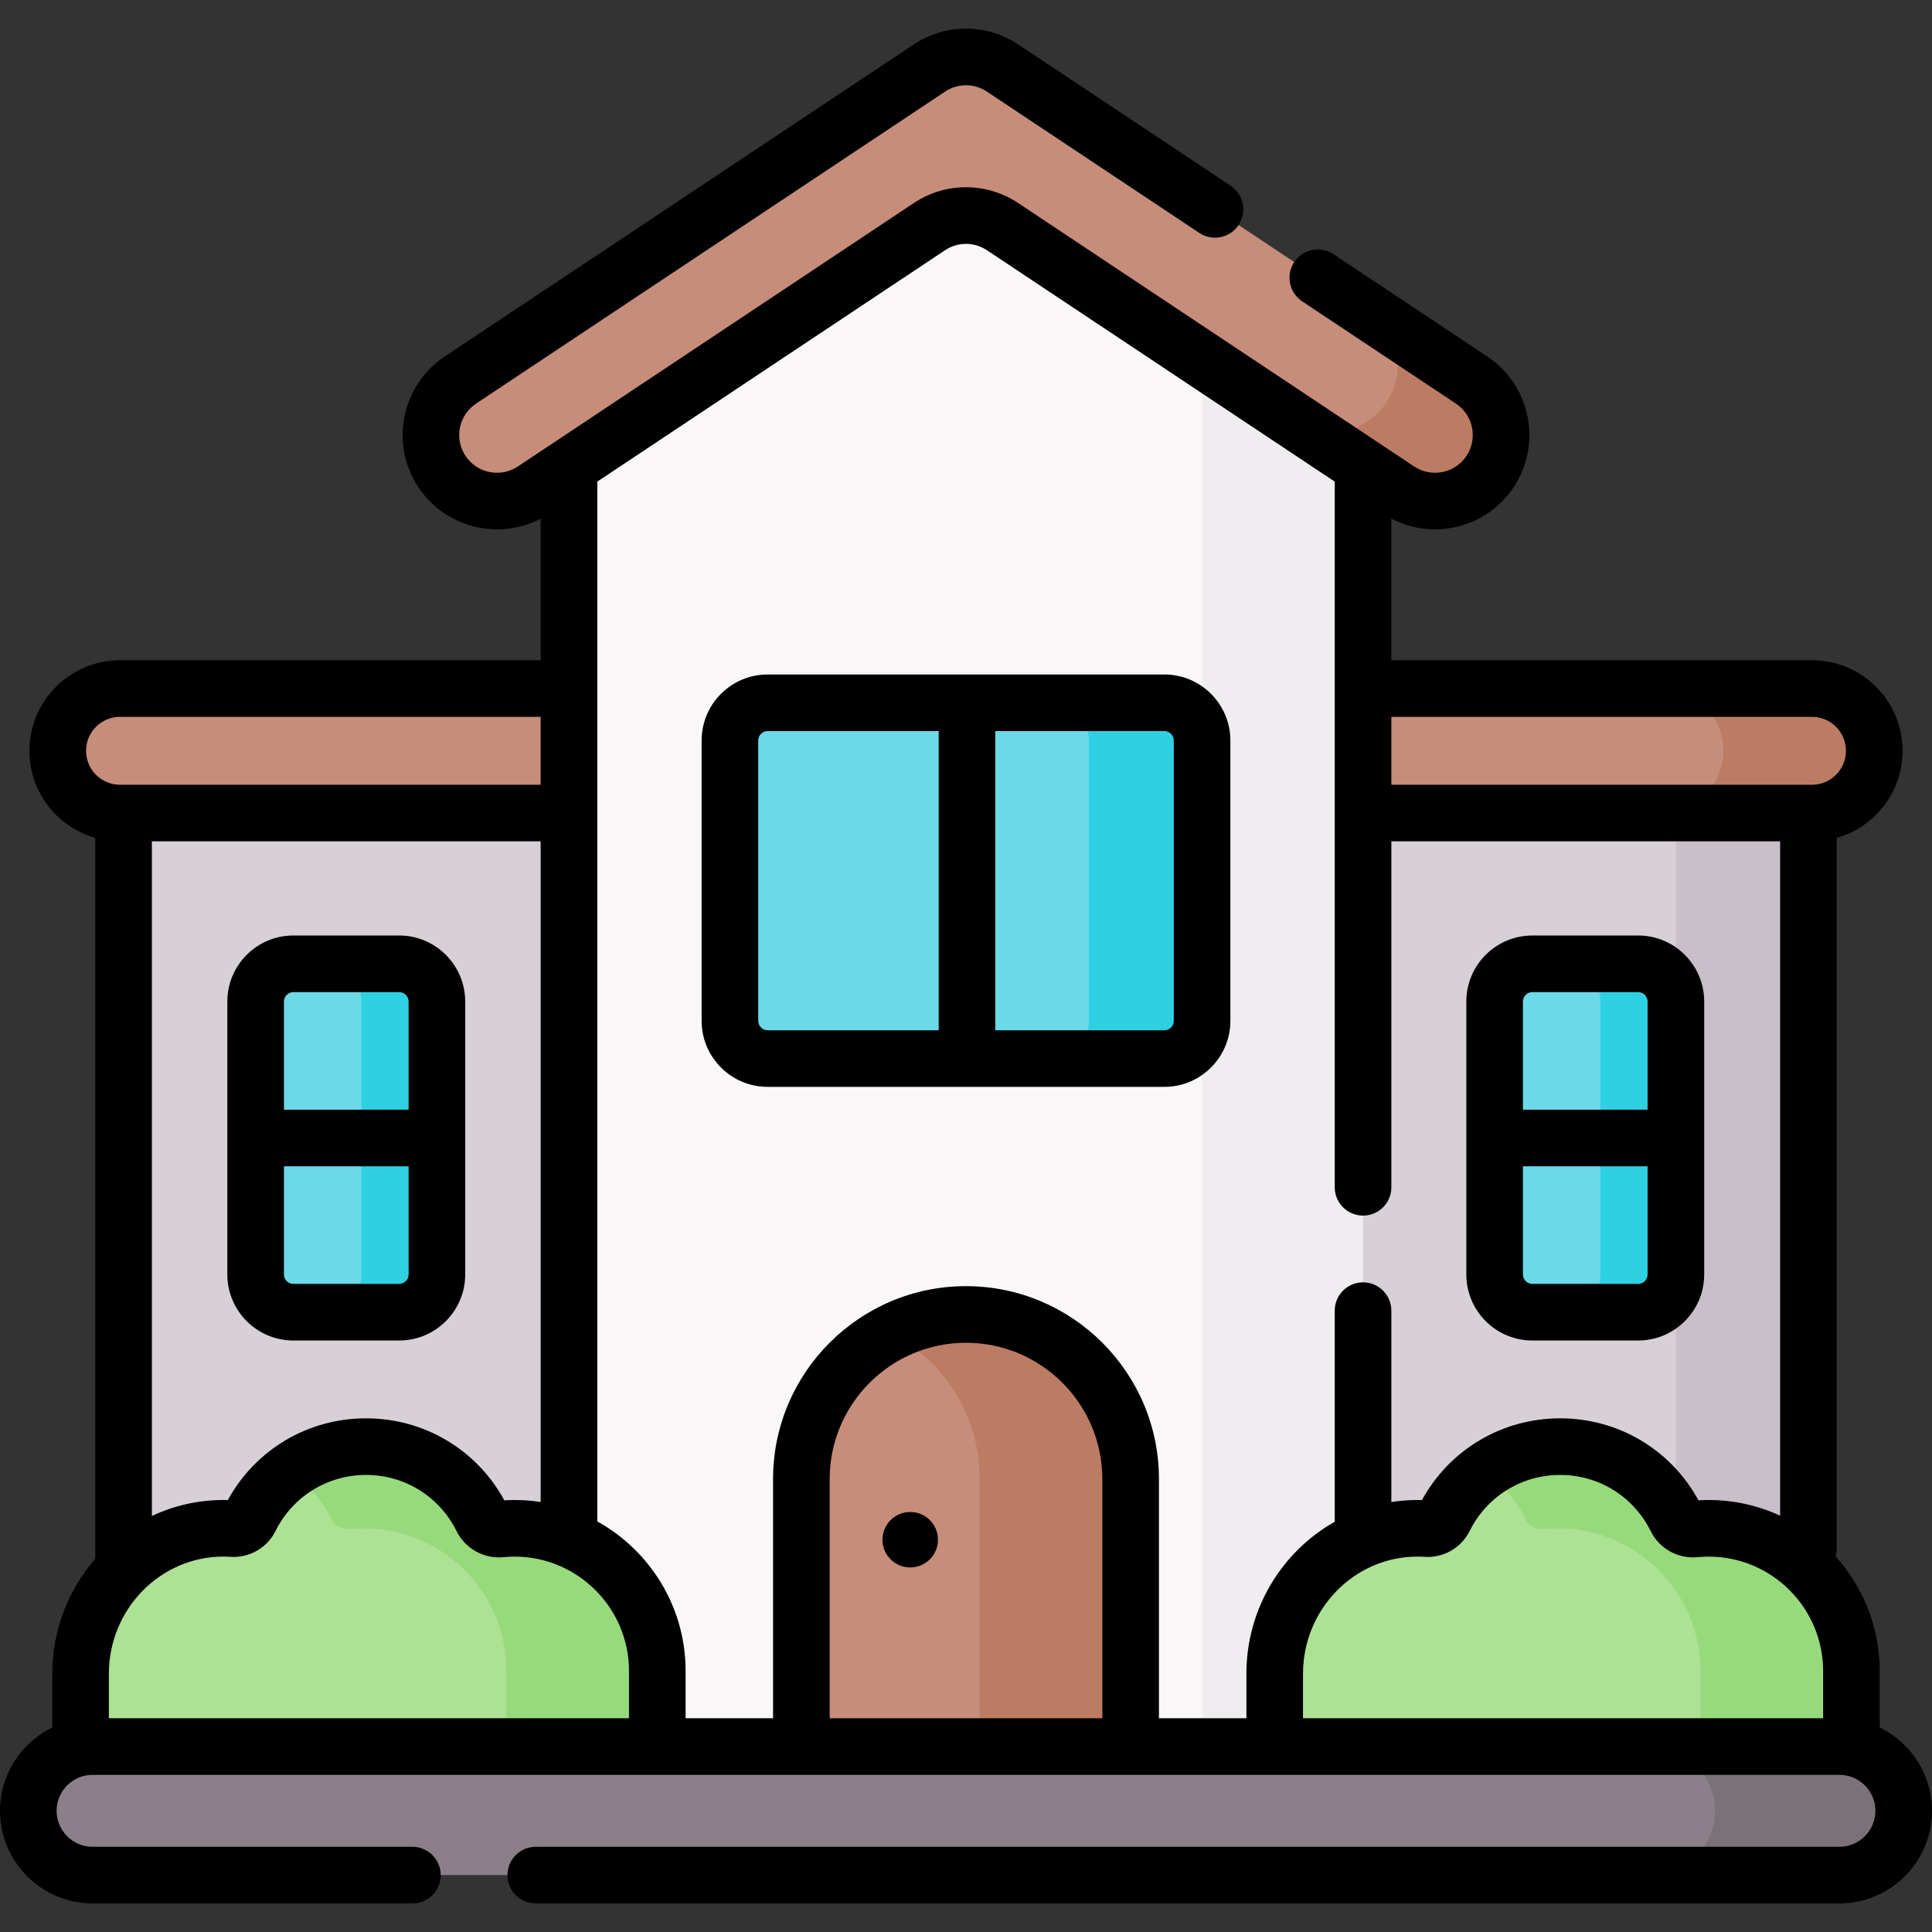
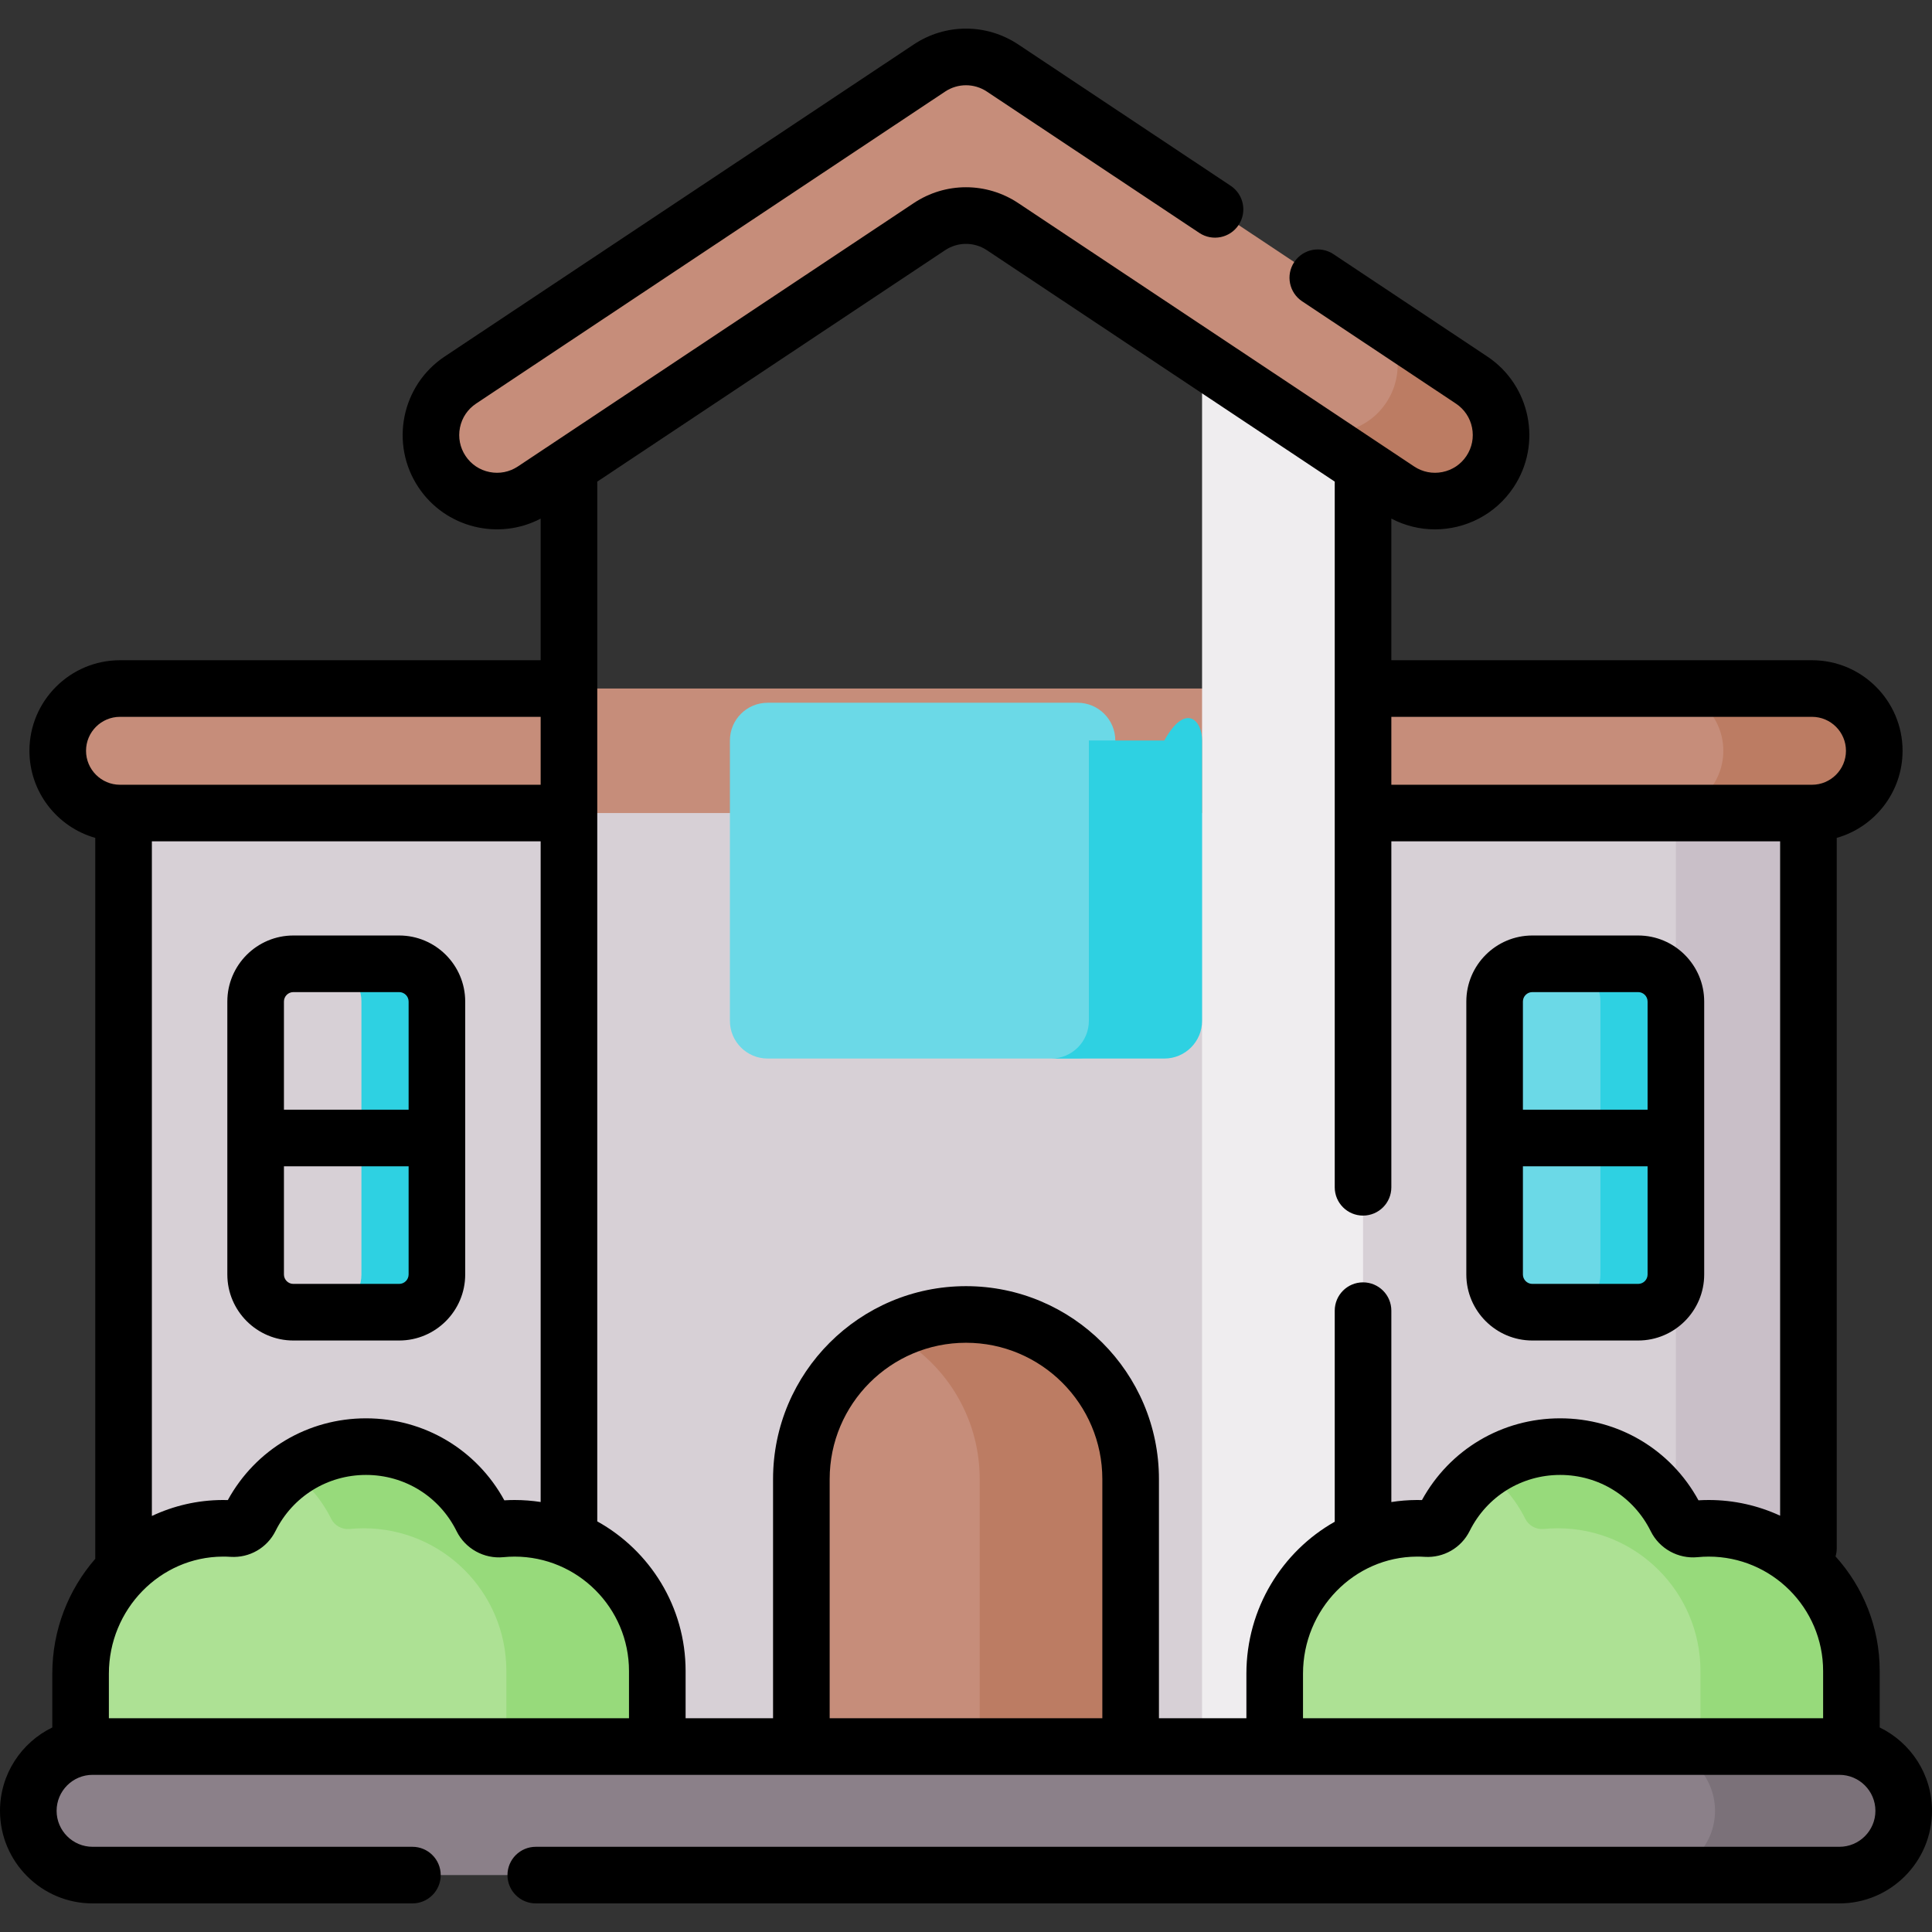
<svg xmlns="http://www.w3.org/2000/svg" width="90" height="90" viewBox="0 0 90 90" fill="none">
  <rect x="0" y="0" width="90" height="90" fill="#333333" stroke="none" />
  <g clip-path="url(#clip0_765_8963)">
    <path d="M5.757 34.974H80.728V84.354H5.757V34.974Z" fill="#D7D0D6" />
    <path d="M78.07 34.974H84.243V84.355H78.07V34.974Z" fill="#C9BFC8" />
    <path d="M79.137 32.073H5.59C3.988 32.073 2.69 33.372 2.69 34.974C2.69 36.575 3.988 37.874 5.59 37.874H79.137C80.739 37.874 82.037 36.575 82.037 34.974C82.037 33.372 80.739 32.073 79.137 32.073Z" fill="#C68D7A" />
    <path d="M84.41 32.073H77.378C78.98 32.073 80.279 33.372 80.279 34.974C80.279 36.575 78.98 37.874 77.378 37.874H84.41C86.012 37.874 87.31 36.575 87.31 34.974C87.31 33.372 86.012 32.073 84.41 32.073Z" fill="#BC7C63" />
-     <path d="M59.98 84.354H26.505V18.034L45 5.729L59.98 18.034V84.354Z" fill="#F9F7F8" />
    <path d="M63.496 18.034V84.355H55.997V13.046L63.496 18.034Z" fill="#EFEDEF" />
    <path d="M79.598 72.951C79.379 72.951 79.163 72.962 78.949 72.984C78.588 73.019 78.242 72.829 78.081 72.504C77.097 70.514 75.047 69.146 72.677 69.146C71.365 69.146 70.151 67.808 69.161 68.521C68.369 69.091 67.721 69.85 67.282 70.73C67.127 71.041 66.8 71.229 66.453 71.207C66.303 71.198 66.153 71.193 66.001 71.194C62.319 71.209 59.381 74.286 59.381 77.967V81.454H79.238L84.488 79.696V77.842C84.489 74.17 83.27 72.951 79.598 72.951Z" fill="#ADE194" />
    <path d="M86.245 77.841V81.454H79.214V77.841C79.214 74.169 76.238 71.193 72.566 71.193C72.348 71.193 72.132 71.204 71.917 71.225C71.555 71.26 71.211 71.07 71.049 70.745C70.61 69.857 69.959 69.093 69.161 68.52C70.151 67.808 71.365 67.388 72.677 67.388C75.046 67.388 77.096 68.755 78.08 70.745C78.242 71.07 78.587 71.26 78.949 71.225C79.163 71.204 79.379 71.193 79.597 71.193C83.269 71.193 86.245 74.169 86.245 77.841Z" fill="#97DA7B" />
    <path d="M23.972 72.951C23.753 72.951 23.536 72.962 23.323 72.983C22.961 73.019 22.615 72.829 22.454 72.504C21.47 70.514 19.42 69.146 17.05 69.146C15.739 69.146 14.525 67.808 13.536 68.52C12.743 69.09 12.095 69.849 11.656 70.73C11.501 71.041 11.173 71.229 10.827 71.207C10.677 71.198 10.526 71.193 10.374 71.194C6.693 71.209 3.754 74.286 3.754 77.967V81.454H23.588L28.862 79.696V77.842C28.862 74.17 27.643 72.951 23.972 72.951Z" fill="#ADE194" />
    <path d="M30.619 77.841V81.454H23.588V77.841C23.588 74.169 20.612 71.193 16.94 71.193C16.72 71.193 16.504 71.204 16.291 71.225C15.929 71.26 15.583 71.07 15.423 70.745C14.984 69.857 14.333 69.093 13.535 68.521C14.523 67.808 15.738 67.388 17.051 67.388C19.42 67.388 21.47 68.755 22.454 70.745C22.614 71.07 22.96 71.26 23.323 71.225C23.535 71.204 23.752 71.193 23.971 71.193C27.643 71.193 30.619 74.169 30.619 77.841Z" fill="#97DA7B" />
    <path d="M50.912 83.026H37.331V68.901C37.331 65.933 39.017 63.358 41.484 62.084C42.538 61.539 43.733 62.99 45 62.99C49.236 62.99 50.912 64.666 50.912 68.902V83.026H50.912Z" fill="#C68D7A" />
    <path d="M45 61.232C43.732 61.232 42.538 61.541 41.484 62.086C43.951 63.361 45.638 65.933 45.638 68.902V83.026H52.67V68.902C52.67 64.666 49.236 61.232 45 61.232Z" fill="#BC7C63" />
    <path d="M78.656 81.359H4.313C2.659 81.359 1.318 82.7 1.318 84.354C1.318 86.008 2.659 87.348 4.313 87.348H78.656C80.31 87.348 81.65 86.008 81.65 84.354C81.65 82.7 80.31 81.359 78.656 81.359Z" fill="#8B8089" />
    <path d="M85.687 81.359H76.898C78.552 81.359 79.892 82.7 79.892 84.354C79.892 86.008 78.552 87.348 76.898 87.348H85.687C87.341 87.348 88.681 86.008 88.681 84.354C88.681 82.7 87.341 81.359 85.687 81.359Z" fill="#7B7179" />
    <path d="M75.081 46.655V59.369C75.081 60.34 74.294 61.127 73.323 61.127H71.383C70.411 61.127 69.625 60.34 69.625 59.369V54.331L71.383 53.12L69.625 51.695V46.655C69.625 45.685 70.411 44.897 71.383 44.897H73.323C74.294 44.897 75.081 45.685 75.081 46.655Z" fill="#6BD9E7" />
    <path d="M50.197 49.311H35.76C34.789 49.311 34.002 48.524 34.002 47.553V34.495C34.002 33.524 34.789 32.737 35.76 32.737H50.197C51.168 32.737 51.955 33.524 51.955 34.495V47.553C51.955 48.524 51.168 49.311 50.197 49.311Z" fill="#6BD9E7" />
    <path d="M65.145 21.069L60.901 20.003L46.704 10.557C45.672 9.871 44.328 9.871 43.296 10.557L24.854 22.826C23.44 23.767 21.53 23.384 20.589 21.969C19.648 20.555 20.032 18.645 21.446 17.704L43.296 3.168C44.328 2.481 45.671 2.481 46.704 3.168L64.284 14.864L68.553 19.462C69.968 20.403 68.594 20.555 67.653 21.969C66.712 23.384 66.56 22.009 65.145 21.069Z" fill="#C68D7A" />
    <path d="M68.553 17.704L64.284 14.863C65.239 15.917 65.4 17.519 64.576 18.757C63.759 19.986 62.235 20.459 60.901 20.003L65.146 22.826C66.56 23.767 68.47 23.384 69.411 21.969C70.352 20.554 69.968 18.645 68.553 17.704Z" fill="#BC7C63" />
-     <path d="M55.997 34.494V47.553C55.997 48.523 55.211 49.311 54.239 49.311H48.966C49.938 49.311 50.724 48.523 50.724 47.553V34.494C50.724 33.524 49.938 32.737 48.966 32.737H54.239C55.211 32.737 55.997 33.524 55.997 34.494Z" fill="#2ED1E2" />
+     <path d="M55.997 34.494V47.553C55.997 48.523 55.211 49.311 54.239 49.311H48.966C49.938 49.311 50.724 48.523 50.724 47.553V34.494H54.239C55.211 32.737 55.997 33.524 55.997 34.494Z" fill="#2ED1E2" />
    <path d="M78.07 46.655V51.695L76.312 52.687L78.07 54.331V59.369C78.07 60.34 77.282 61.127 76.312 61.127H72.796C73.767 61.127 74.554 60.34 74.554 59.369V54.331L76.312 53.165L74.554 51.695V46.655C74.554 45.685 73.767 44.897 72.796 44.897H76.312C77.282 44.897 78.07 45.685 78.07 46.655Z" fill="#2ED1E2" />
-     <path d="M17.364 46.655V59.369C17.364 60.34 16.576 61.127 15.606 61.127H13.665C12.694 61.127 11.908 60.34 11.908 59.369V54.331L13.665 53.12L11.908 51.695V46.655C11.908 45.685 12.694 44.897 13.665 44.897H15.606C16.576 44.897 17.364 45.685 17.364 46.655Z" fill="#6BD9E7" />
    <path d="M20.352 46.655V51.695L18.595 52.687L20.352 54.331V59.369C20.352 60.34 19.565 61.127 18.595 61.127H15.079C16.049 61.127 16.837 60.34 16.837 59.369V54.331L18.595 53.165L16.837 51.695V46.655C16.837 45.685 16.049 44.897 15.079 44.897H18.595C19.565 44.897 20.352 45.685 20.352 46.655Z" fill="#2ED1E2" />
    <path d="M87.564 80.472V77.843C87.564 75.791 86.785 73.919 85.507 72.505C85.542 72.386 85.562 72.26 85.562 72.13V39.032C87.33 38.53 88.629 36.902 88.629 34.975C88.629 32.649 86.736 30.756 84.41 30.756H64.814V24.158C65.456 24.494 66.152 24.66 66.843 24.66C68.266 24.66 69.663 23.971 70.508 22.7C71.851 20.683 71.301 17.95 69.284 16.607L62.118 11.84C61.513 11.437 60.694 11.602 60.291 12.208C59.887 12.814 60.052 13.632 60.658 14.036L67.823 18.802C68.214 19.062 68.481 19.459 68.573 19.919C68.665 20.38 68.573 20.849 68.313 21.24C68.053 21.631 67.656 21.897 67.196 21.989C66.736 22.082 66.267 21.99 65.876 21.73L47.434 9.461C45.955 8.477 44.044 8.476 42.566 9.461L24.124 21.73C23.733 21.989 23.265 22.082 22.804 21.989C22.344 21.897 21.947 21.631 21.687 21.24C21.427 20.849 21.335 20.38 21.427 19.919C21.52 19.459 21.786 19.062 22.177 18.802L44.026 4.267C44.618 3.873 45.382 3.873 45.974 4.267L55.87 10.851C56.477 11.254 57.295 11.089 57.698 10.483C58.102 9.877 57.937 9.059 57.331 8.655L47.434 2.071C45.955 1.087 44.044 1.087 42.566 2.071L20.716 16.607C18.699 17.949 18.149 20.683 19.492 22.7C20.747 24.588 23.221 25.19 25.186 24.16V30.756H5.59C3.264 30.756 1.371 32.649 1.371 34.975C1.371 36.902 2.67 38.53 4.438 39.032V72.615C3.194 74.044 2.436 75.918 2.436 77.968V80.472C0.995 81.172 0 82.649 0 84.355C0 86.733 1.935 88.668 4.313 88.668H19.212C19.94 88.668 20.53 88.078 20.53 87.349C20.53 86.621 19.94 86.031 19.212 86.031H4.313C3.389 86.031 2.637 85.279 2.637 84.355C2.637 83.43 3.389 82.679 4.313 82.679H85.687C86.612 82.679 87.364 83.43 87.364 84.355C87.364 85.279 86.612 86.031 85.687 86.031H24.959C24.23 86.031 23.64 86.621 23.64 87.349C23.64 88.078 24.23 88.668 24.959 88.668H85.687C88.065 88.668 90 86.733 90 84.355C90 82.649 89.005 81.172 87.564 80.472ZM66.005 72.513C66.127 72.512 66.25 72.516 66.37 72.524C67.249 72.579 68.07 72.106 68.462 71.319C69.265 69.708 70.88 68.708 72.677 68.708C74.48 68.708 76.098 69.713 76.899 71.332C77.3 72.142 78.176 72.627 79.078 72.539C79.251 72.522 79.426 72.513 79.598 72.513C82.537 72.513 84.928 74.904 84.928 77.843V80.042H60.699V77.968C60.699 74.972 63.08 72.525 66.005 72.513ZM84.41 33.393C85.282 33.393 85.992 34.102 85.992 34.975C85.992 35.847 85.282 36.557 84.41 36.557H64.814V33.393H84.41ZM44.026 11.656C44.618 11.262 45.382 11.262 45.974 11.656L62.178 22.436C62.178 22.445 62.177 22.454 62.177 22.463V55.309C62.177 56.037 62.767 56.627 63.495 56.627C64.224 56.627 64.814 56.037 64.814 55.309V39.193H82.925V70.607C81.912 70.139 80.785 69.876 79.598 69.876C79.44 69.876 79.281 69.881 79.121 69.89C77.83 67.526 75.388 66.071 72.677 66.071C69.973 66.071 67.533 67.522 66.24 69.879C66.159 69.877 66.076 69.876 65.995 69.876C65.594 69.878 65.199 69.91 64.814 69.971V61.055C64.814 60.327 64.224 59.737 63.495 59.737C62.767 59.737 62.177 60.327 62.177 61.055V70.889C59.727 72.272 58.062 74.93 58.062 77.968V80.042H53.988V68.902C53.988 63.946 49.956 59.914 45 59.914C40.044 59.914 36.012 63.946 36.012 68.902V80.042H31.938V77.842C31.938 74.846 30.274 72.232 27.823 70.872V22.436L44.026 11.656ZM51.351 80.042H38.649V68.903C38.649 65.4 41.498 62.551 45 62.551C48.502 62.551 51.351 65.4 51.351 68.903V80.042ZM25.186 69.969C24.79 69.908 24.384 69.876 23.971 69.876C23.813 69.876 23.654 69.881 23.494 69.891C22.203 67.527 19.761 66.071 17.05 66.071C14.346 66.071 11.906 67.523 10.613 69.879C10.532 69.877 10.45 69.876 10.368 69.876C9.194 69.881 8.079 70.148 7.075 70.62V39.193H25.186V69.969H25.186ZM5.072 77.968C5.072 74.972 7.453 72.525 10.378 72.513C10.499 72.512 10.623 72.516 10.744 72.524C11.622 72.579 12.443 72.106 12.835 71.319C13.638 69.708 15.253 68.708 17.05 68.708C18.854 68.708 20.471 69.713 21.272 71.332C21.674 72.142 22.548 72.627 23.451 72.539C23.625 72.522 23.799 72.513 23.971 72.513C26.91 72.513 29.301 74.904 29.301 77.843V80.042H5.072V77.968ZM5.59 33.393H25.186V36.557H5.59C4.718 36.557 4.008 35.847 4.008 34.975C4.008 34.102 4.718 33.393 5.59 33.393Z" fill="black" />
    <path d="M71.383 62.446H76.311C78.007 62.446 79.388 61.066 79.388 59.37V46.656C79.388 44.959 78.007 43.579 76.311 43.579H71.383C69.687 43.579 68.307 44.959 68.307 46.656V59.37C68.307 61.066 69.687 62.446 71.383 62.446ZM76.311 59.809H71.383C71.141 59.809 70.943 59.612 70.943 59.37V54.331H76.751V59.37C76.751 59.612 76.554 59.809 76.311 59.809ZM71.383 46.216H76.311C76.554 46.216 76.751 46.413 76.751 46.656V51.694H70.943V46.656C70.943 46.413 71.141 46.216 71.383 46.216Z" fill="black" />
    <path d="M13.666 62.446H18.595C20.291 62.446 21.671 61.066 21.671 59.37V46.656C21.671 44.959 20.291 43.579 18.595 43.579H13.666C11.97 43.579 10.59 44.959 10.59 46.656V59.37C10.59 61.066 11.97 62.446 13.666 62.446ZM18.595 59.809H13.666C13.424 59.809 13.227 59.612 13.227 59.37V54.331H19.035V59.37C19.034 59.612 18.837 59.809 18.595 59.809ZM13.666 46.216H18.595C18.837 46.216 19.035 46.413 19.035 46.656V51.694H13.227V46.656C13.227 46.413 13.424 46.216 13.666 46.216Z" fill="black" />
-     <path d="M35.76 50.63H54.24C55.936 50.63 57.316 49.251 57.316 47.554V34.496C57.316 32.8 55.936 31.42 54.24 31.42H35.76C34.064 31.42 32.684 32.8 32.684 34.496V47.554C32.684 49.251 34.064 50.63 35.76 50.63ZM54.679 34.496V47.554C54.679 47.797 54.482 47.994 54.24 47.994H46.364V34.056H54.24C54.482 34.056 54.679 34.253 54.679 34.496ZM35.321 34.496C35.321 34.253 35.518 34.056 35.76 34.056H43.728V47.994H35.76C35.518 47.994 35.321 47.797 35.321 47.554V34.496Z" fill="black" />
-     <path d="M42.401 70.434C41.688 70.434 41.109 71.012 41.109 71.726C41.109 72.44 41.688 73.018 42.401 73.018C43.115 73.018 43.694 72.44 43.694 71.726C43.694 71.012 43.115 70.434 42.401 70.434Z" fill="black" />
  </g>
  <defs>
    <clipPath id="clip0_765_8963">
      <rect width="90" height="90" fill="white" />
    </clipPath>
  </defs>
</svg>